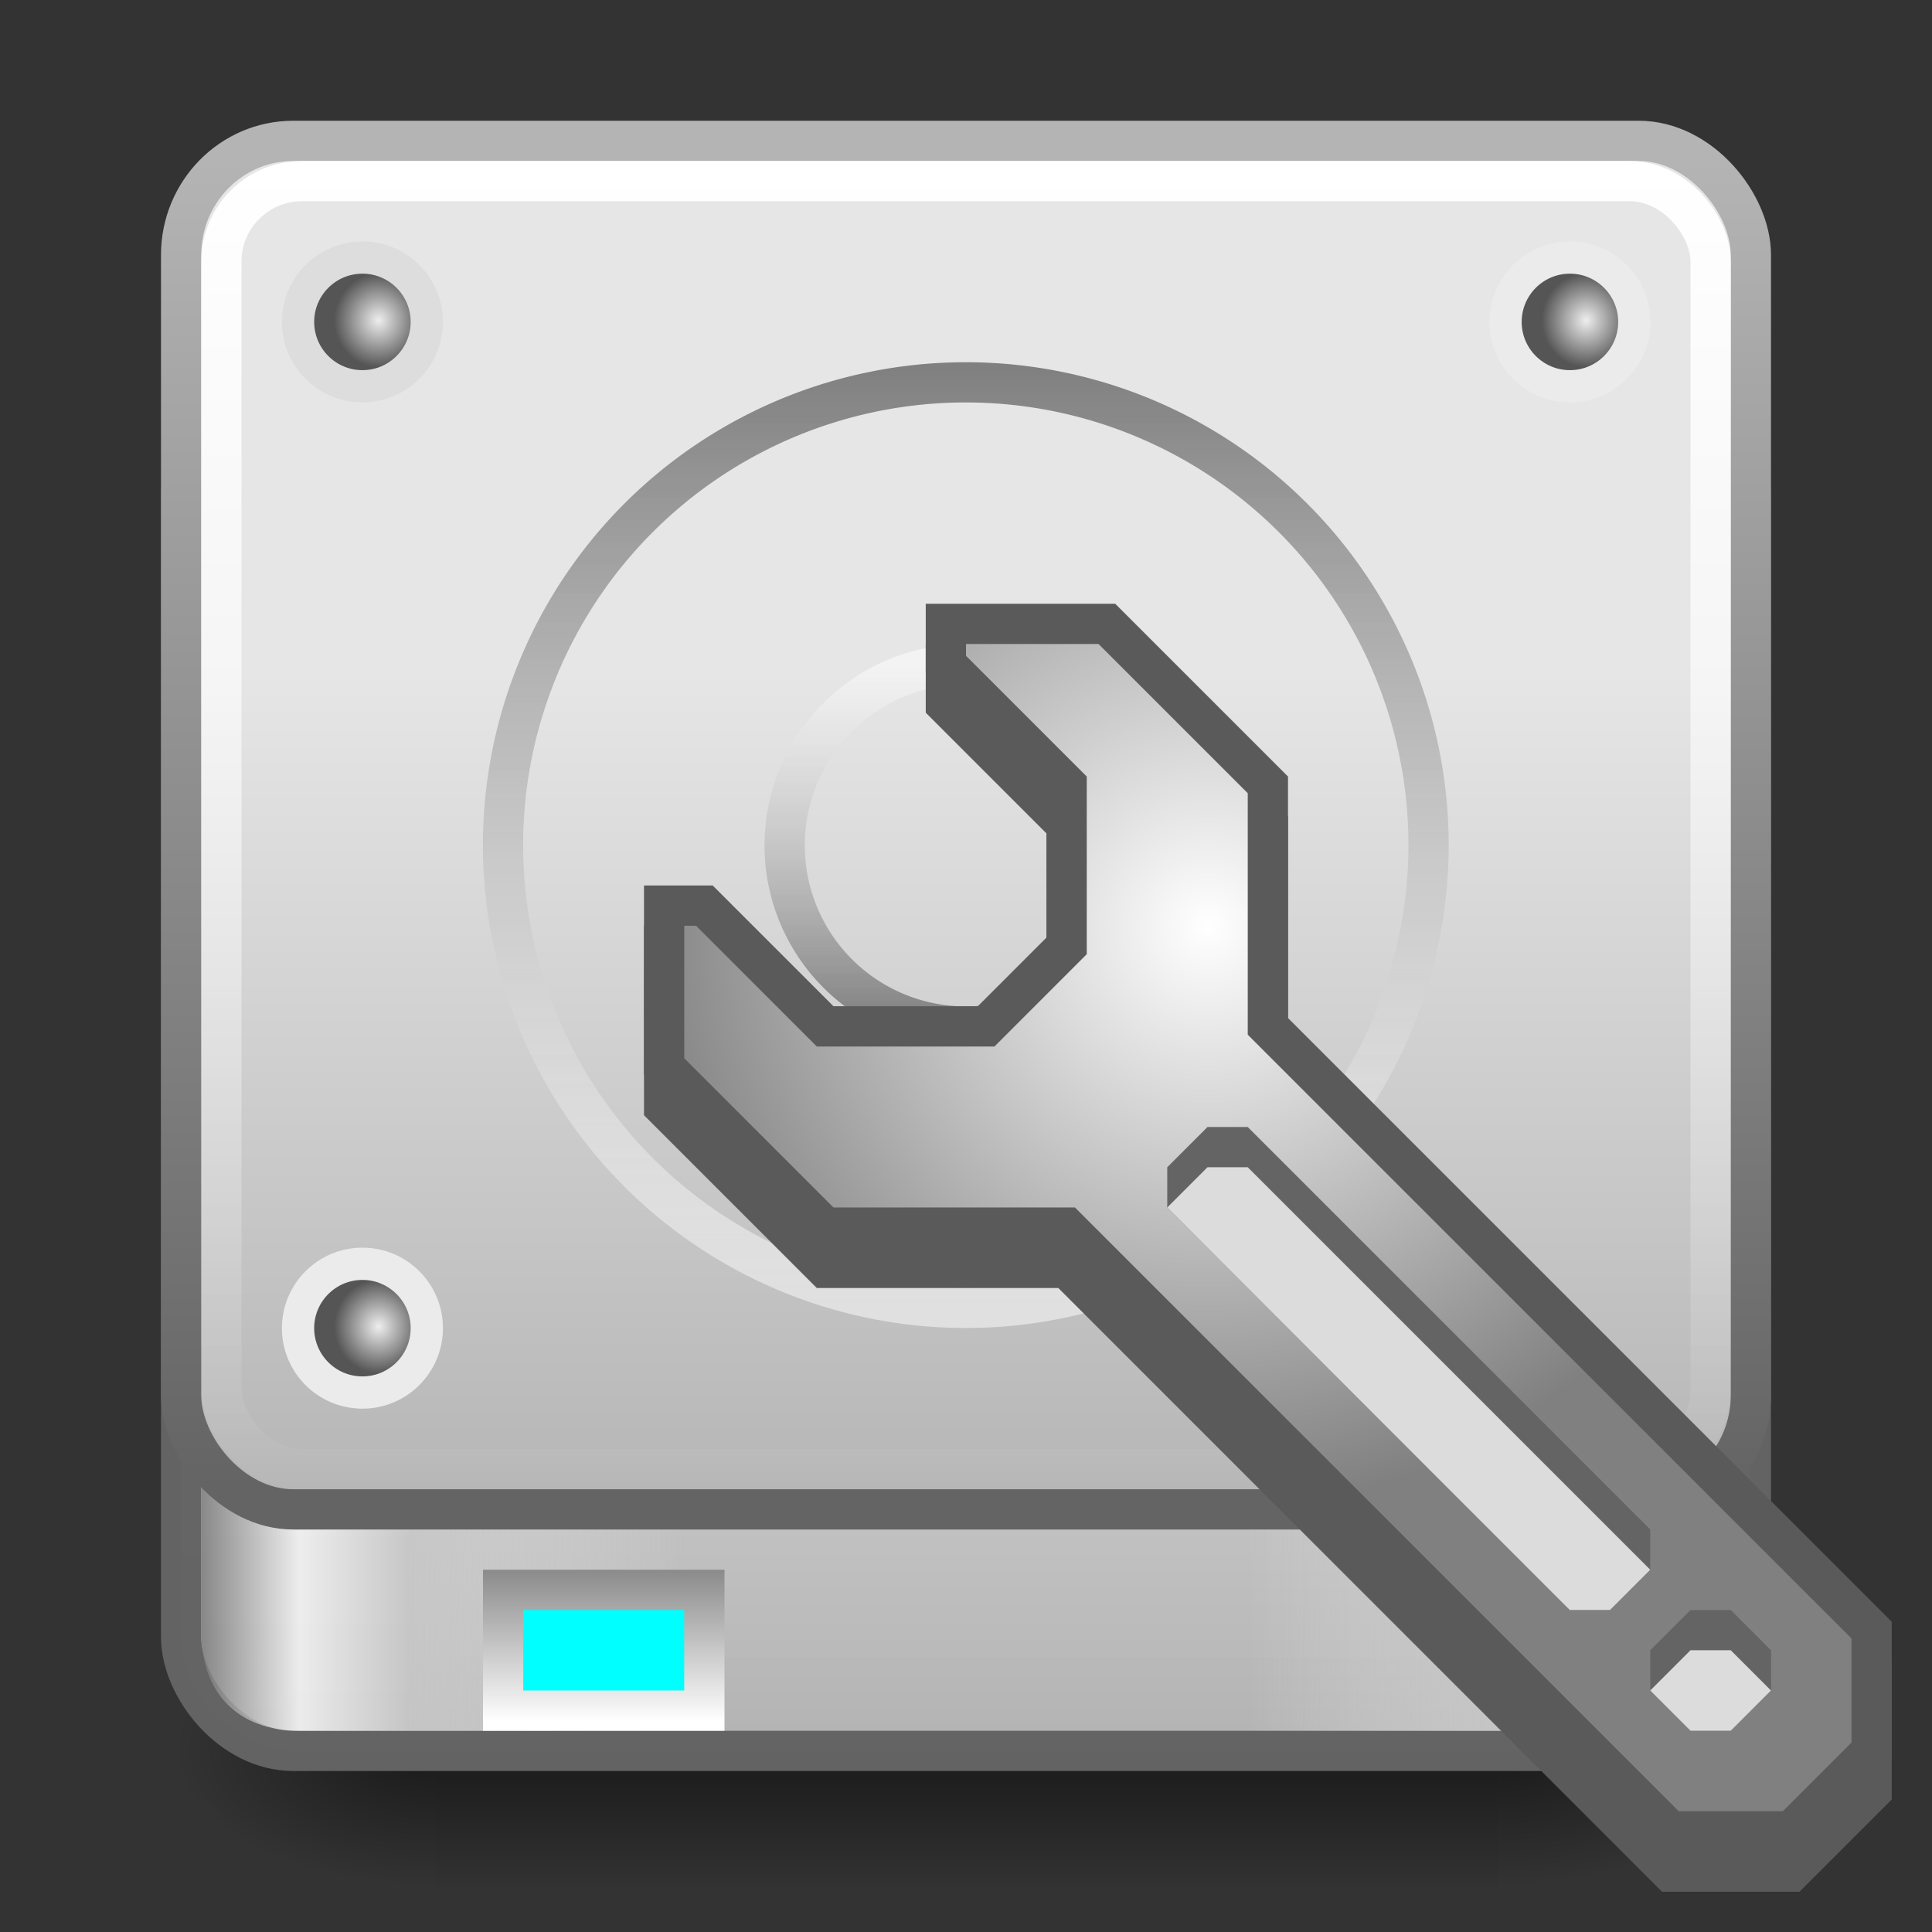
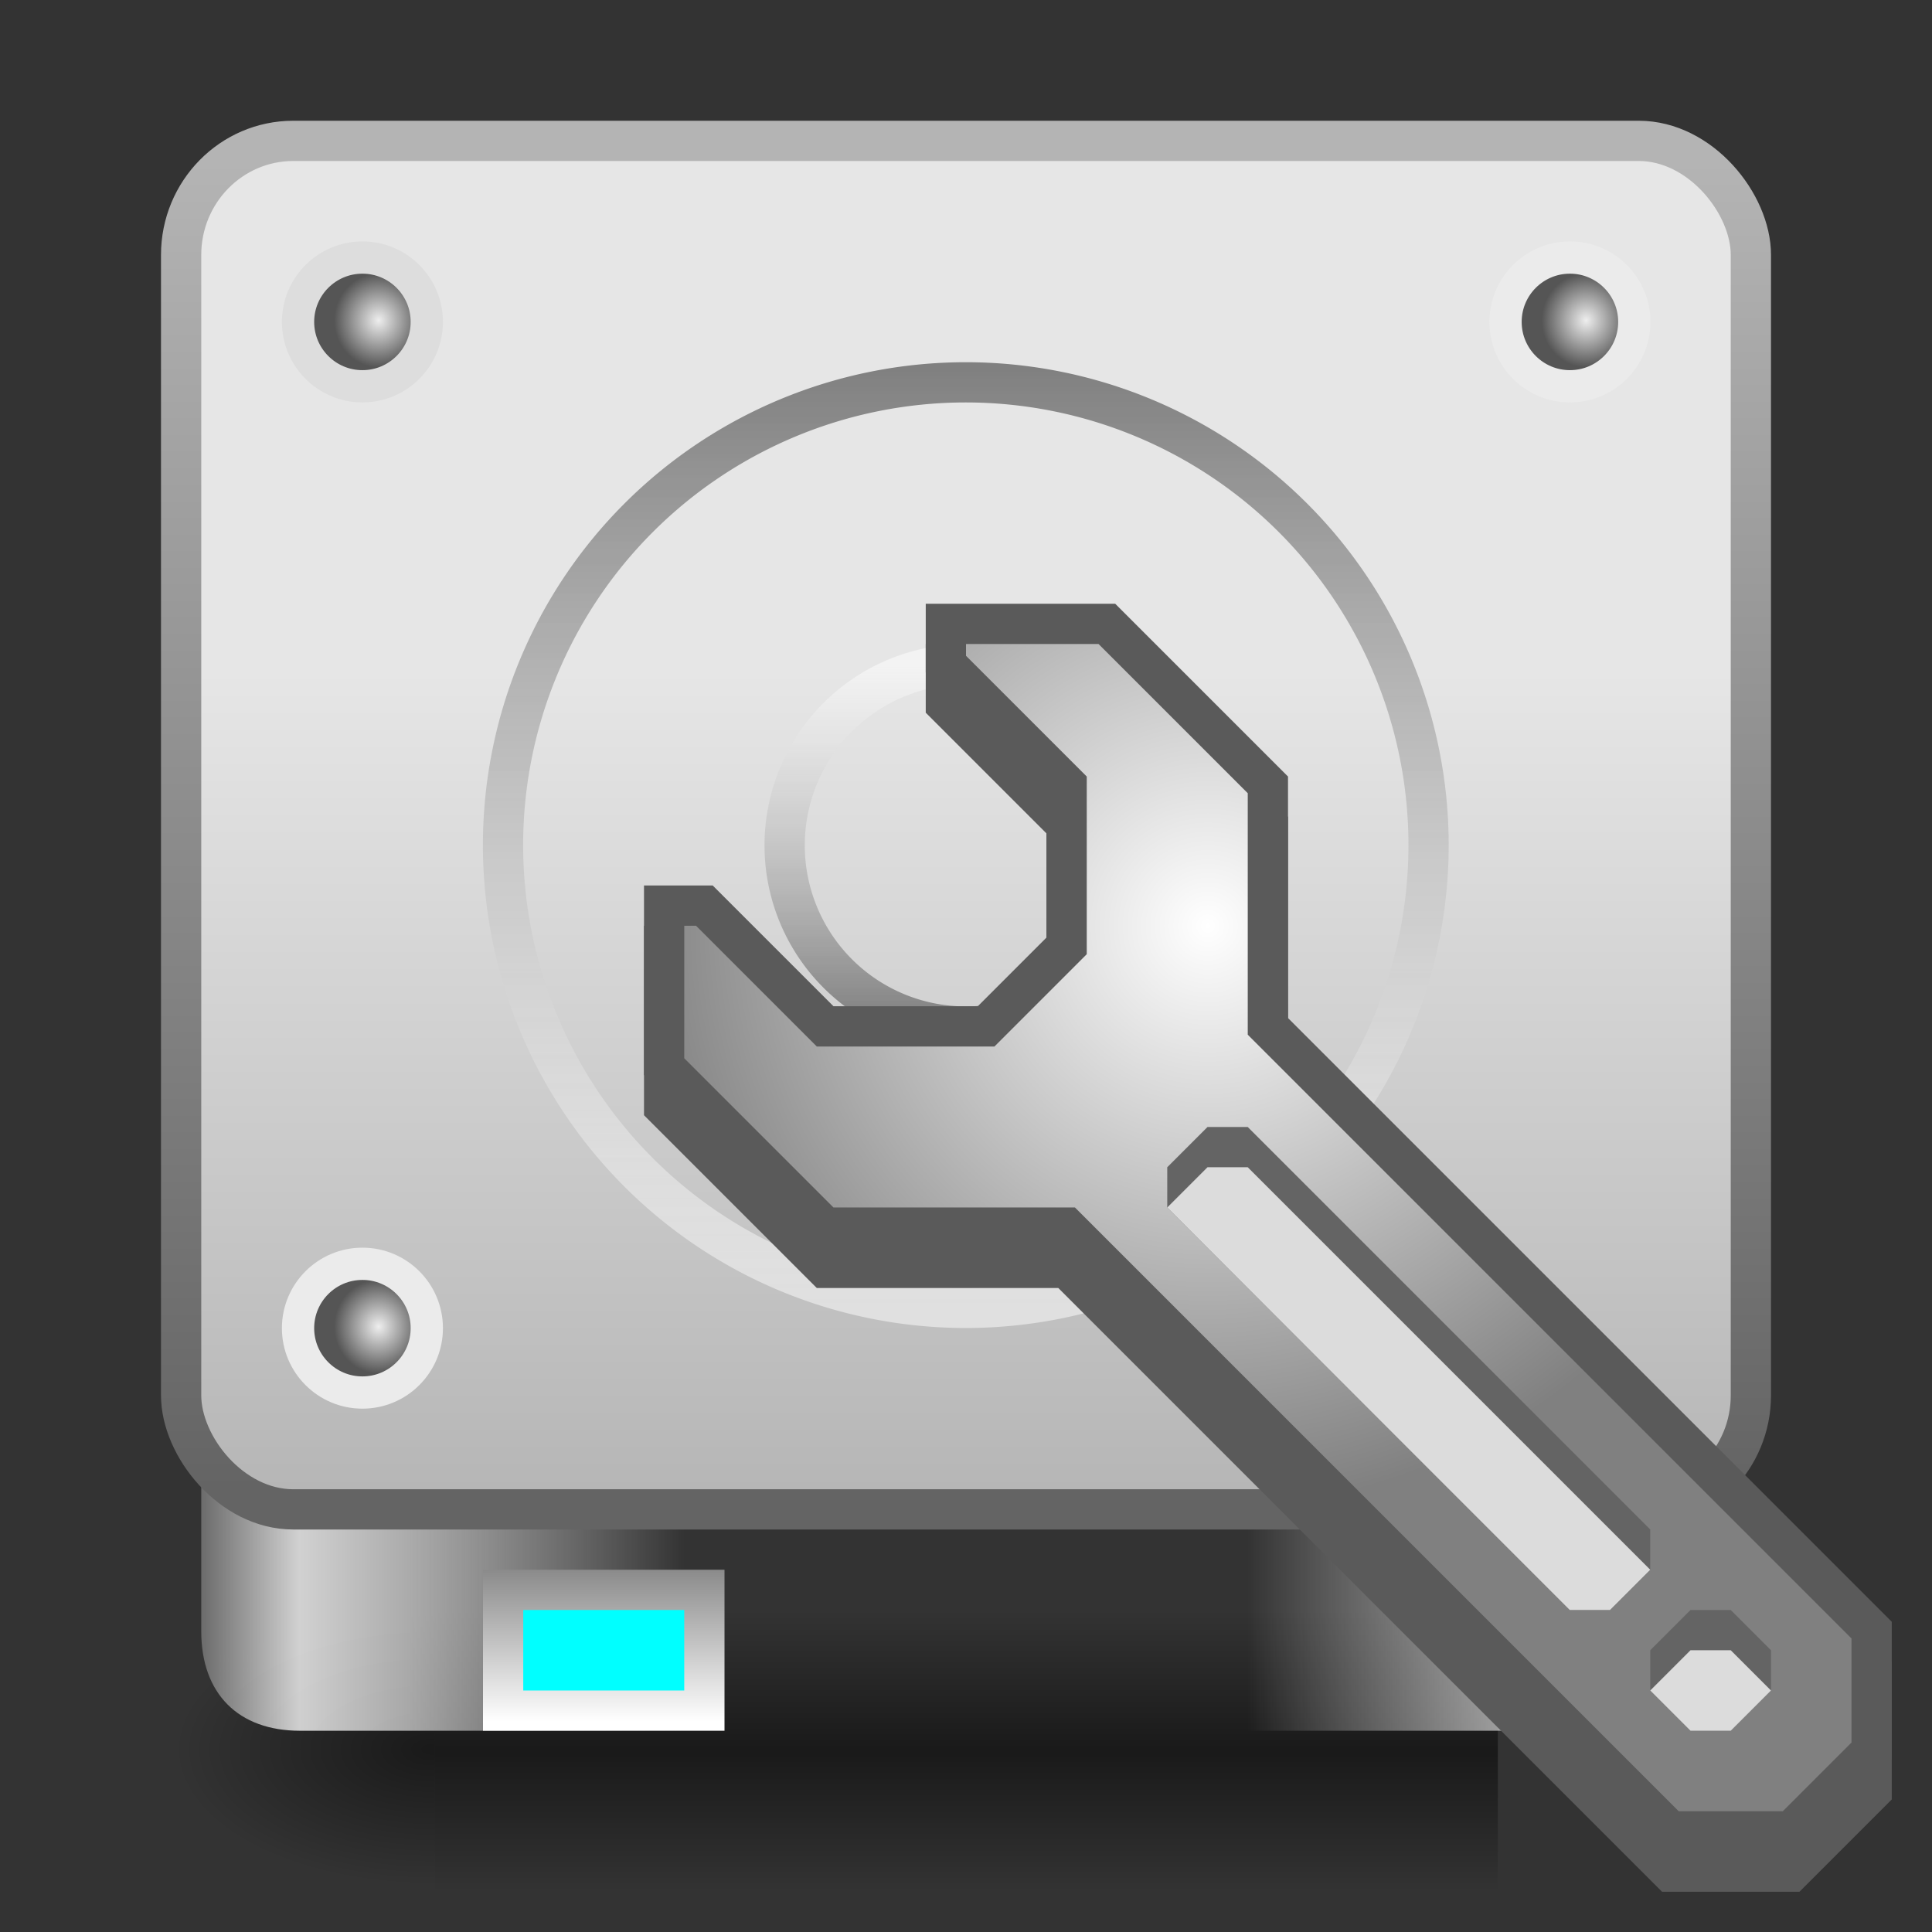
<svg xmlns="http://www.w3.org/2000/svg" xmlns:ns1="http://www.inkscape.org/namespaces/inkscape" xmlns:ns2="http://sodipodi.sourceforge.net/DTD/sodipodi-0.dtd" xmlns:xlink="http://www.w3.org/1999/xlink" width="48px" height="48px" id="svg4700" version="1.1" ns1:version="0.48.4 r9939" ns2:docname="disks48.svg">
  <rect width="100%" height="100%" fill="#333333" stroke="none" />
  <defs id="defs4702">
    <linearGradient id="linearGradient4144">
      <stop style="stop-color:#646464;stop-opacity:1;" offset="0" id="stop4146" />
      <stop style="stop-color:#b4b4b4;stop-opacity:1;" offset="1" id="stop4148" />
    </linearGradient>
    <linearGradient id="linearGradient3886">
      <stop style="stop-color:white;stop-opacity:1;" offset="0" id="stop3888" />
      <stop style="stop-color:gray;stop-opacity:1;" offset="1" id="stop3890" />
    </linearGradient>
    <linearGradient id="linearGradient4599">
      <stop style="stop-color:#808080;stop-opacity:1;" offset="0" id="stop4601" />
      <stop style="stop-color:#ffffff;stop-opacity:0.502;" offset="1" id="stop4603" />
    </linearGradient>
    <linearGradient id="linearGradient4517">
      <stop style="stop-color:#ffffff;stop-opacity:1;" offset="0" id="stop4519" />
      <stop style="stop-color:#ffffff;stop-opacity:0;" offset="1" id="stop4521" />
    </linearGradient>
    <filter id="filter3174" color-interpolation-filters="sRGB">
      <feGaussianBlur stdDeviation="1.71" id="feGaussianBlur3176" />
    </filter>
    <linearGradient gradientTransform="scale(1.006,0.994)" gradientUnits="userSpaceOnUse" id="ButtonShadow" y2="7.017" x2="45.448" y1="92.54" x1="45.448">
      <stop offset="0" style="stop-color:#000000;stop-opacity:1" id="stop3750" />
      <stop offset="1" style="stop-color:#000000;stop-opacity:0.588" id="stop3752" />
    </linearGradient>
    <linearGradient id="linearGradient3173">
      <stop offset="0" style="stop-color:#b6b6b6;stop-opacity:1;" id="stop3187" />
      <stop offset="1" style="stop-color:#e6e6e6;stop-opacity:1" id="stop3177" />
    </linearGradient>
    <linearGradient id="linearGradient3322">
      <stop offset="0" style="stop-color:#7a7a7a;stop-opacity:1" id="stop3324" />
      <stop offset="0.203" style="stop-color:#f9f9f9;stop-opacity:1" id="stop3326" />
      <stop offset="0.43" style="stop-color:#c9c9c9;stop-opacity:1" id="stop3328" />
      <stop offset="1" style="stop-color:#dedede;stop-opacity:0" id="stop3330" />
    </linearGradient>
    <radialGradient gradientUnits="userSpaceOnUse" id="radialGradient4241-5" fy="98" fx="113.667" r="2.563" cy="97.588" cx="113.065">
      <stop offset="0" style="stop-color:#eee;stop-opacity:1" id="stop4243-2" />
      <stop offset="1" style="stop-color:#555;stop-opacity:1" id="stop4249-6" />
    </radialGradient>
    <linearGradient id="linearGradient5048-0">
      <stop id="stop5050-0" style="stop-color:#000000;stop-opacity:0" offset="0" />
      <stop id="stop5056-5" style="stop-color:#000000;stop-opacity:1" offset="0.5" />
      <stop id="stop5052-9" style="stop-color:#000000;stop-opacity:0" offset="1" />
    </linearGradient>
    <linearGradient id="linearGradient5060-9">
      <stop id="stop5062-2" style="stop-color:#000000;stop-opacity:1" offset="0" />
      <stop id="stop5064-0" style="stop-color:#000000;stop-opacity:0" offset="1" />
    </linearGradient>
    <linearGradient id="linearGradient4670-2">
      <stop style="stop-color:#808080;stop-opacity:1;" offset="0" id="stop4672-0" />
      <stop style="stop-color:#ffffff;stop-opacity:1;" offset="1" id="stop4674-2" />
    </linearGradient>
    <linearGradient ns1:collect="always" xlink:href="#linearGradient5048-0" id="linearGradient4080" gradientUnits="userSpaceOnUse" gradientTransform="matrix(0.062,0,0,0.029,1.624,28.086)" x1="302.857" y1="366.648" x2="302.857" y2="609.505" />
    <radialGradient ns1:collect="always" xlink:href="#linearGradient5060-9" id="radialGradient4082" gradientUnits="userSpaceOnUse" gradientTransform="matrix(0.062,0,0,0.029,1.637,28.086)" cx="605.714" cy="486.648" fx="605.714" fy="486.648" r="117.143" />
    <radialGradient ns1:collect="always" xlink:href="#linearGradient5060-9" id="radialGradient4084" gradientUnits="userSpaceOnUse" gradientTransform="matrix(-0.062,0,0,0.029,46.532,28.086)" cx="605.714" cy="486.648" fx="605.714" fy="486.648" r="117.143" />
    <radialGradient ns1:collect="always" xlink:href="#radialGradient4241-5" id="radialGradient4096" gradientUnits="userSpaceOnUse" gradientTransform="matrix(0.238,0,0,0.252,7.719,4.624)" cx="127.264" cy="95.757" fx="127.264" fy="95.757" r="2.563" />
    <radialGradient ns1:collect="always" xlink:href="#radialGradient4241-5" id="radialGradient4098" gradientUnits="userSpaceOnUse" gradientTransform="matrix(0.238,0,0,0.252,7.719,4.624)" cx="127.264" cy="95.757" fx="127.264" fy="95.757" r="2.563" />
    <radialGradient ns1:collect="always" xlink:href="#radialGradient4241-5" id="radialGradient4100" gradientUnits="userSpaceOnUse" gradientTransform="matrix(0.238,0,0,0.252,7.719,4.624)" cx="127.264" cy="95.757" fx="127.264" fy="95.757" r="2.563" />
    <linearGradient ns1:collect="always" xlink:href="#linearGradient4599" id="linearGradient4102" gradientUnits="userSpaceOnUse" x1="24.209" y1="5.606" x2="24.209" y2="32.208" />
    <linearGradient ns1:collect="always" xlink:href="#linearGradient4599" id="linearGradient4104" gradientUnits="userSpaceOnUse" gradientTransform="matrix(-1.45,0,0,-1.45,59.402,46.848)" x1="24.209" y1="10.305" x2="24.209" y2="28.118" />
    <linearGradient ns1:collect="always" xlink:href="#linearGradient4517" id="linearGradient4122" gradientUnits="userSpaceOnUse" gradientTransform="matrix(0.999,0,0,0.999,0.006,-0.905)" x1="22.44" y1="4.894" x2="22.44" y2="38.217" />
    <linearGradient ns1:collect="always" xlink:href="#linearGradient3173" id="linearGradient4125" gradientUnits="userSpaceOnUse" gradientTransform="matrix(0.464,0,0,0.472,1.714,0.667)" x1="46.431" y1="77.04" x2="46.431" y2="33.872" />
    <linearGradient ns1:collect="always" xlink:href="#linearGradient3322" id="linearGradient4128" gradientUnits="userSpaceOnUse" gradientTransform="matrix(0.462,0,0,0.465,2.231,1.16)" x1="6" y1="77.094" x2="32" y2="77.094" />
    <linearGradient ns1:collect="always" xlink:href="#linearGradient3322" id="linearGradient4131" gradientUnits="userSpaceOnUse" gradientTransform="matrix(-0.462,0,0,0.465,45.769,1.16)" x1="6" y1="77.094" x2="32" y2="77.094" />
    <linearGradient ns1:collect="always" xlink:href="#linearGradient3173" id="linearGradient4140" gradientUnits="userSpaceOnUse" gradientTransform="matrix(0.464,0,0,0.472,1.714,6.667)" x1="46.431" y1="77.04" x2="46.431" y2="33.872" />
    <linearGradient ns1:collect="always" xlink:href="#linearGradient4144" id="linearGradient4150" x1="34" y1="37" x2="34" y2="4" gradientUnits="userSpaceOnUse" />
    <filter ns1:collect="always" id="filter4197" x="-0.12" width="1.24" y="-0.12" height="1.24">
      <feGaussianBlur ns1:collect="always" stdDeviation="1.025" id="feGaussianBlur4199" />
    </filter>
    <radialGradient ns1:collect="always" xlink:href="#linearGradient3886" id="radialGradient4208" gradientUnits="userSpaceOnUse" gradientTransform="matrix(0.967,0,0,0.967,40.567,-0.433)" cx="30.448" cy="24.241" fx="30.448" fy="24.241" r="15" />
    <linearGradient ns1:collect="always" xlink:href="#linearGradient4670-2" id="linearGradient4210" gradientUnits="userSpaceOnUse" gradientTransform="matrix(1,0,0,1.5,-21,-18.25)" x1="36.188" y1="37.938" x2="36.188" y2="40.688" />
    <radialGradient ns1:collect="always" xlink:href="#linearGradient3886" id="radialGradient3076" gradientUnits="userSpaceOnUse" gradientTransform="matrix(0.967,0,0,0.967,40.567,-0.433)" cx="30.448" cy="24.241" fx="30.448" fy="24.241" r="15" />
    <radialGradient ns1:collect="always" xlink:href="#linearGradient3886" id="radialGradient3086" gradientUnits="userSpaceOnUse" gradientTransform="matrix(0.967,0,0,0.967,40.567,-0.433)" cx="30.448" cy="24.241" fx="30.448" fy="24.241" r="15" />
  </defs>
  <ns2:namedview id="base" pagecolor="#ffffff" bordercolor="#666666" borderopacity="1.0" ns1:pageopacity="0.0" ns1:pageshadow="2" ns1:zoom="8.4583333" ns1:cx="24.365909" ns1:cy="25.71339" ns1:current-layer="layer1" showgrid="true" ns1:grid-bbox="true" ns1:document-units="px" ns1:window-width="918" ns1:window-height="985" ns1:window-x="151" ns1:window-y="16" ns1:window-maximized="0" ns1:snap-to-guides="false" ns1:snap-grids="true" ns1:snap-page="true" ns1:snap-center="true" ns1:snap-object-midpoints="true" ns1:snap-bbox="true">
    <ns1:grid type="xygrid" id="grid1021" />
  </ns2:namedview>
  <g id="layer1" ns1:label="Layer 1" ns1:groupmode="layer">
    <g id="g4574" transform="matrix(1.607,0,0,1.601,-22.854,-14.422)" />
    <g id="g4152">
      <g id="g914" transform="matrix(0.88,0,0,0.994,2.817,1.518)">
        <rect width="30.006" height="7.043" x="9.081" y="38.719" id="rect4173" style="opacity:0.5;fill:url(#linearGradient4080);fill-opacity:1;fill-rule:nonzero;stroke:none;stroke-width:104.962;marker:none;visibility:visible;display:inline;overflow:visible" />
-         <path d="m 39.087,38.719 c 0,0 0,7.043 0,7.043 3.2,0.013 7.736,-1.578 7.736,-3.522 0,-1.944 -3.571,-3.521 -7.736,-3.521 z" id="path5058" style="opacity:0.5;fill:url(#radialGradient4082);fill-opacity:1;fill-rule:nonzero;stroke:none;stroke-width:104.962;marker:none;visibility:visible;display:inline;overflow:visible" ns1:connector-curvature="0" />
+         <path d="m 39.087,38.719 z" id="path5058" style="opacity:0.5;fill:url(#radialGradient4082);fill-opacity:1;fill-rule:nonzero;stroke:none;stroke-width:104.962;marker:none;visibility:visible;display:inline;overflow:visible" ns1:connector-curvature="0" />
        <path d="m 9.081,38.719 c 0,0 0,7.043 0,7.043 -3.2,0.013 -7.736,-1.578 -7.736,-3.522 0,-1.944 3.571,-3.521 7.736,-3.521 z" id="path5018" style="opacity:0.5;fill:url(#radialGradient4084);fill-opacity:1;fill-rule:nonzero;stroke:none;stroke-width:104.962;marker:none;visibility:visible;display:inline;overflow:visible" ns1:connector-curvature="0" />
      </g>
-       <rect style="opacity:0.99;fill:url(#linearGradient4140);fill-opacity:1;fill-rule:nonzero;stroke:#646464;stroke-width:1;stroke-miterlimit:4;stroke-opacity:1;stroke-dasharray:none" id="rect4138" y="9.5" x="4.5" ry="2.833" rx="2.786" height="34" width="39" />
      <path style="opacity:0.8;fill:url(#linearGradient4131);fill-opacity:1;fill-rule:nonzero;stroke:none" id="path4509" ns1:connector-curvature="0" d="m 43,31 0,9.53 C 43,42.076 42.082,43 40.548,43 L 31,43 31,31 z" ns2:nodetypes="cssccc" />
      <path ns2:nodetypes="cssccc" d="m 5,31 0,9.53 C 5,42.076 5.918,43 7.452,43 L 17,43 17,31 z" ns1:connector-curvature="0" id="path3263" style="opacity:0.8;fill:url(#linearGradient4128);fill-opacity:1;fill-rule:nonzero;stroke:none" />
      <rect width="39" height="34" rx="2.786" ry="2.833" x="4.5" y="3.5" id="rect3171" style="fill:url(#linearGradient4125);fill-opacity:1;fill-rule:nonzero;stroke:url(#linearGradient4150);stroke-width:1;stroke-miterlimit:4;stroke-opacity:1;stroke-dasharray:none" />
-       <rect rx="2" style="fill:none;stroke:url(#linearGradient4122);stroke-width:1;stroke-miterlimit:4;stroke-opacity:1;stroke-dasharray:none" id="rect4513" y="4.5" x="5.5" ry="2" height="32" width="37" />
      <g style="stroke:#ebebeb;stroke-width:1;stroke-opacity:1" id="g4577" transform="matrix(1.607,0,0,1.601,-52.854,-14.422)">
        <path transform="matrix(1.126,0,0,1.13,-4.054,-2.898)" d="m 38.67,28.776 c 0,0.488 -0.396,0.884 -0.884,0.884 -0.488,0 -0.884,-0.396 -0.884,-0.884 0,-0.488 0.396,-0.884 0.884,-0.884 0.488,0 0.884,0.396 0.884,0.884 z" ns2:ry="0.88388348" ns2:rx="0.88388348" ns2:cy="28.775534" ns2:cx="37.786018" id="path4579" style="color:black;fill:url(#radialGradient4096);fill-opacity:1;fill-rule:nonzero;stroke:#ebebeb;stroke-width:0.443;stroke-linecap:butt;stroke-linejoin:miter;stroke-miterlimit:4;stroke-opacity:1;stroke-dasharray:none;stroke-dashoffset:0;marker:none;visibility:visible;display:inline;overflow:visible;enable-background:accumulate" ns2:type="arc" />
      </g>
      <g transform="matrix(1.607,0,0,1.601,-22.854,-39.422)" id="g4587" style="stroke:#ebebeb;stroke-width:1;stroke-opacity:1">
        <path ns2:type="arc" style="color:black;fill:url(#radialGradient4098);fill-opacity:1;fill-rule:nonzero;stroke:#ebebeb;stroke-width:0.443;stroke-linecap:butt;stroke-linejoin:miter;stroke-miterlimit:4;stroke-opacity:1;stroke-dasharray:none;stroke-dashoffset:0;marker:none;visibility:visible;display:inline;overflow:visible;enable-background:accumulate" id="path4589" ns2:cx="37.786018" ns2:cy="28.775534" ns2:rx="0.88388348" ns2:ry="0.88388348" d="m 38.67,28.776 c 0,0.488 -0.396,0.884 -0.884,0.884 -0.488,0 -0.884,-0.396 -0.884,-0.884 0,-0.488 0.396,-0.884 0.884,-0.884 0.488,0 0.884,0.396 0.884,0.884 z" transform="matrix(1.126,0,0,1.13,-4.054,-2.898)" />
      </g>
      <g id="g4583" transform="matrix(1.607,0,0,1.601,-52.854,-39.422)">
        <path transform="matrix(1.126,0,0,1.13,-4.054,-2.898)" d="m 38.67,28.776 c 0,0.488 -0.396,0.884 -0.884,0.884 -0.488,0 -0.884,-0.396 -0.884,-0.884 0,-0.488 0.396,-0.884 0.884,-0.884 0.488,0 0.884,0.396 0.884,0.884 z" ns2:ry="0.88388348" ns2:rx="0.88388348" ns2:cy="28.775534" ns2:cx="37.786018" id="path4585" style="color:black;fill:url(#radialGradient4100);fill-opacity:1;fill-rule:nonzero;stroke:#ddd;stroke-width:0.443;stroke-linecap:butt;stroke-linejoin:miter;stroke-miterlimit:4;stroke-opacity:1;stroke-dasharray:none;stroke-dashoffset:0;marker:none;visibility:visible;display:inline;overflow:visible;enable-background:accumulate" ns2:type="arc" />
      </g>
      <path transform="matrix(0.876,0,0,0.876,2.752,4.243)" d="m 37.375,19.125 a 13.125,13.125 0 1 1 -26.25,0 13.125,13.125 0 1 1 26.25,0 z" ns2:ry="13.125" ns2:rx="13.125" ns2:cy="19.125" ns2:cx="24.25" id="path4595" style="color:black;fill:none;stroke:url(#linearGradient4102);stroke-width:1.141;stroke-linecap:butt;stroke-linejoin:miter;stroke-miterlimit:4;stroke-opacity:1;stroke-dasharray:none;stroke-dashoffset:0;marker:none;visibility:visible;display:inline;overflow:visible;enable-background:accumulate" ns2:type="arc" />
      <path ns2:type="arc" style="color:black;fill:none;stroke:url(#linearGradient4104);stroke-width:2.917;stroke-linecap:butt;stroke-linejoin:miter;stroke-miterlimit:4;stroke-opacity:1;stroke-dasharray:none;stroke-dashoffset:0;marker:none;visibility:visible;display:inline;overflow:visible;enable-background:accumulate" id="path4613" ns2:cx="24.25" ns2:cy="19.125" ns2:rx="13.125" ns2:ry="13.125" d="m 37.375,19.125 a 13.125,13.125 0 1 1 -26.25,0 13.125,13.125 0 1 1 26.25,0 z" transform="matrix(-0.343,0,0,0.343,32.314,14.443)" />
      <rect y="39.5" x="12.5" height="3" width="5" id="rect4668" style="color:black;fill:aqua;fill-opacity:1;stroke:url(#linearGradient4210);stroke-width:1;stroke-linecap:butt;stroke-linejoin:miter;stroke-miterlimit:4;stroke-opacity:1;stroke-dasharray:none;stroke-dashoffset:0;marker:none;visibility:visible;display:inline;overflow:visible;enable-background:accumulate" />
    </g>
    <g id="layer4" transform="translate(-54.796,-178.688)" />
    <g id="layer2" style="display:none" transform="translate(5.204,-179.688)">
-       <rect width="86" height="85" rx="6" ry="6" x="5" y="7" id="rect3745" style="opacity:0.9;fill:url(#ButtonShadow);fill-opacity:1;fill-rule:nonzero;stroke:none;filter:url(#filter3174)" />
-     </g>
+       </g>
    <g id="g3080" transform="translate(-40,0)">
      <path style="color:black;fill:#5a5a5a;fill-opacity:1;fill-rule:nonzero;stroke:#5a5a5a;stroke-width:1;stroke-opacity:1;marker:none;visibility:visible;display:inline;overflow:visible;enable-background:accumulate" d="m 63.5,16.5 0,1 3,3 0,4 -2,2 -4,0 -3,-3 -1,0 0,4 4,4 6,0 15,15 3,0 2,-2 0,-3 -15,-15 0,-6 -4,-4 z" id="path3932" ns1:connector-curvature="0" ns2:nodetypes="ccccccccccccccccccc" />
      <path ns2:nodetypes="ccccccccccccccccccc" ns1:connector-curvature="0" id="path3100" d="m 63.5,15.5 0,1 3,3 0,4 -2,2 -4,0 -3,-3 -1,0 0,4 4,4 6,0 15,15 3,0 2,-2 0,-3 -15,-15 0,-6 -4,-4 z" style="color:black;fill:url(#radialGradient3086);fill-opacity:1;fill-rule:nonzero;stroke:#5a5a5a;stroke-width:1;stroke-opacity:1;marker:none;visibility:visible;display:inline;overflow:visible;enable-background:accumulate" />
      <path id="path3914" d="m 70,28 -1,1 0,1 10,10 1,0 1,-1 0,-1 -10,-10 -1,0 z m 12,12 -1,1 0,1 1,1 1,0 1,-1 0,-1 -1,-1 -1,0 z" style="color:black;fill:#646464;fill-opacity:1;fill-rule:nonzero;stroke:none;stroke-width:1;marker:none;visibility:visible;display:inline;overflow:visible;enable-background:accumulate" ns1:connector-curvature="0" />
      <path id="path3101" d="m 70,29 -1,1 10,10 1,0 1,-1 -10,-10 -1,0 z m 12,12 -1,1 1,1 1,0 1,-1 -1,-1 -1,0 z" style="color:black;fill:#dcdcdc;fill-opacity:1;fill-rule:nonzero;stroke:none;stroke-width:1;marker:none;visibility:visible;display:inline;overflow:visible;enable-background:accumulate" ns1:connector-curvature="0" />
    </g>
  </g>
</svg>